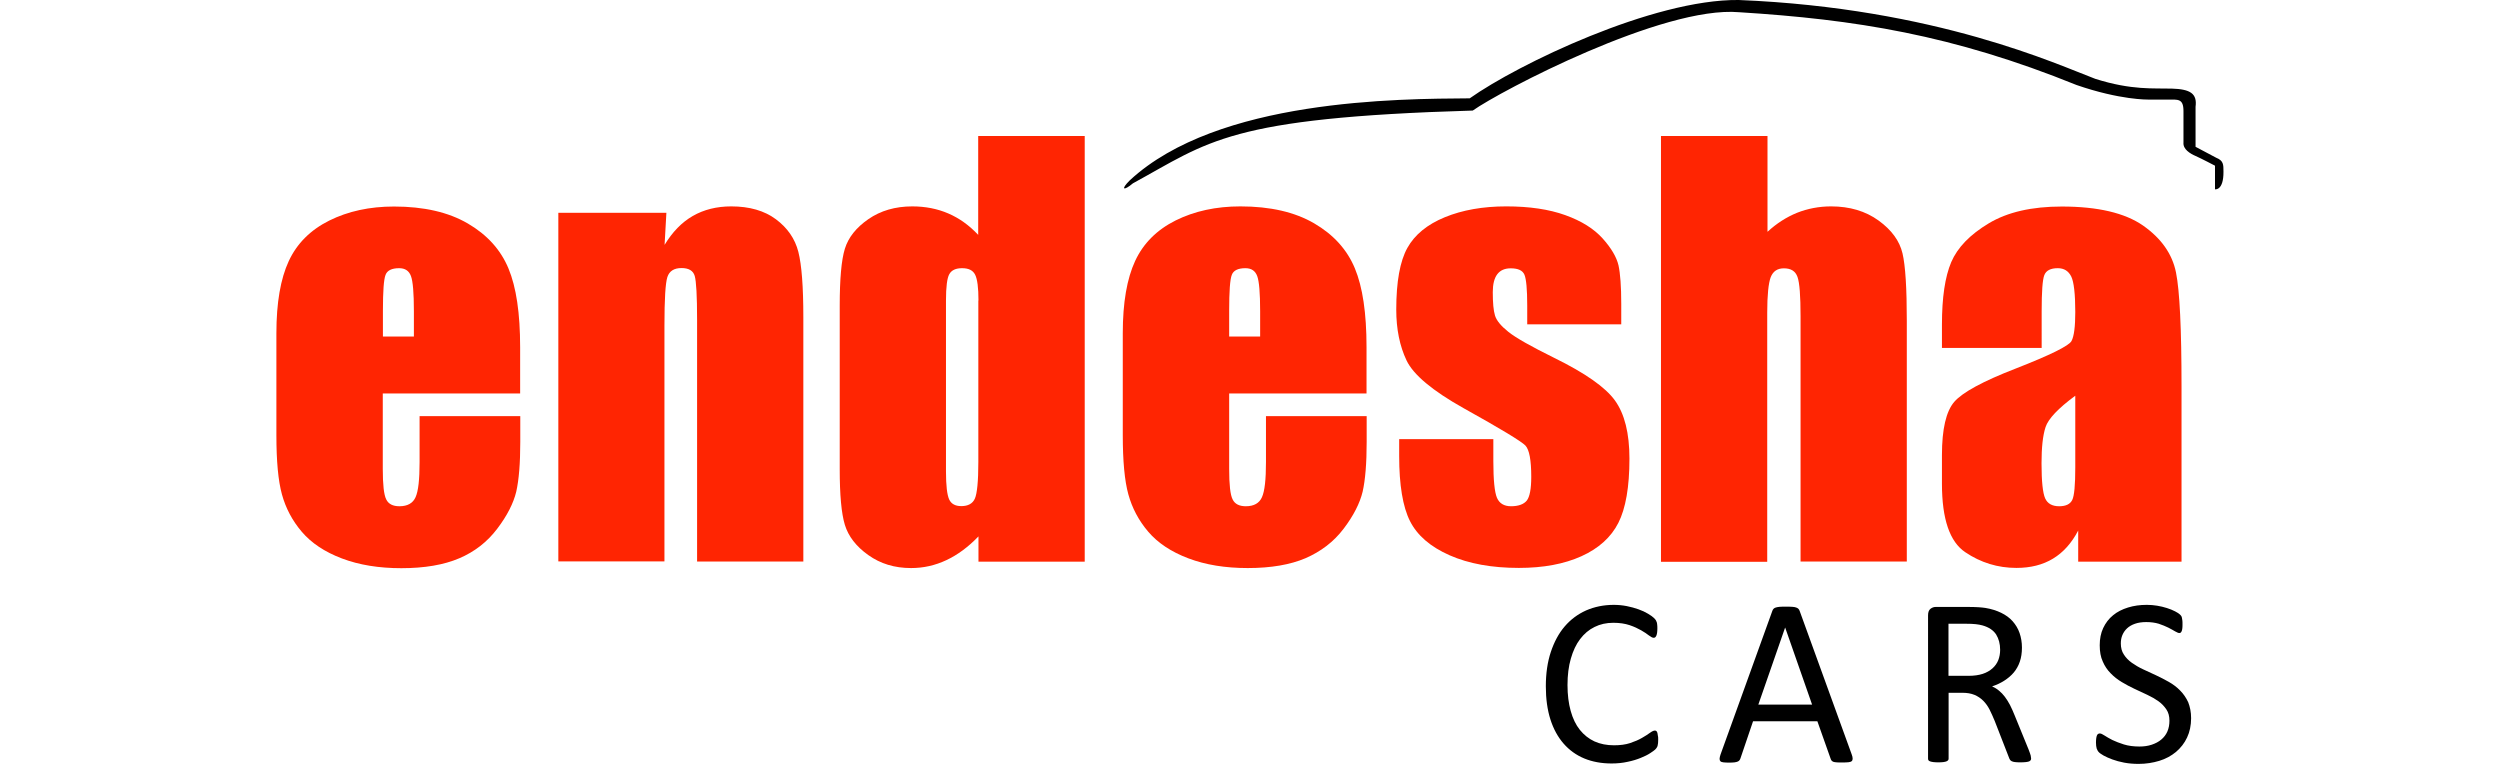
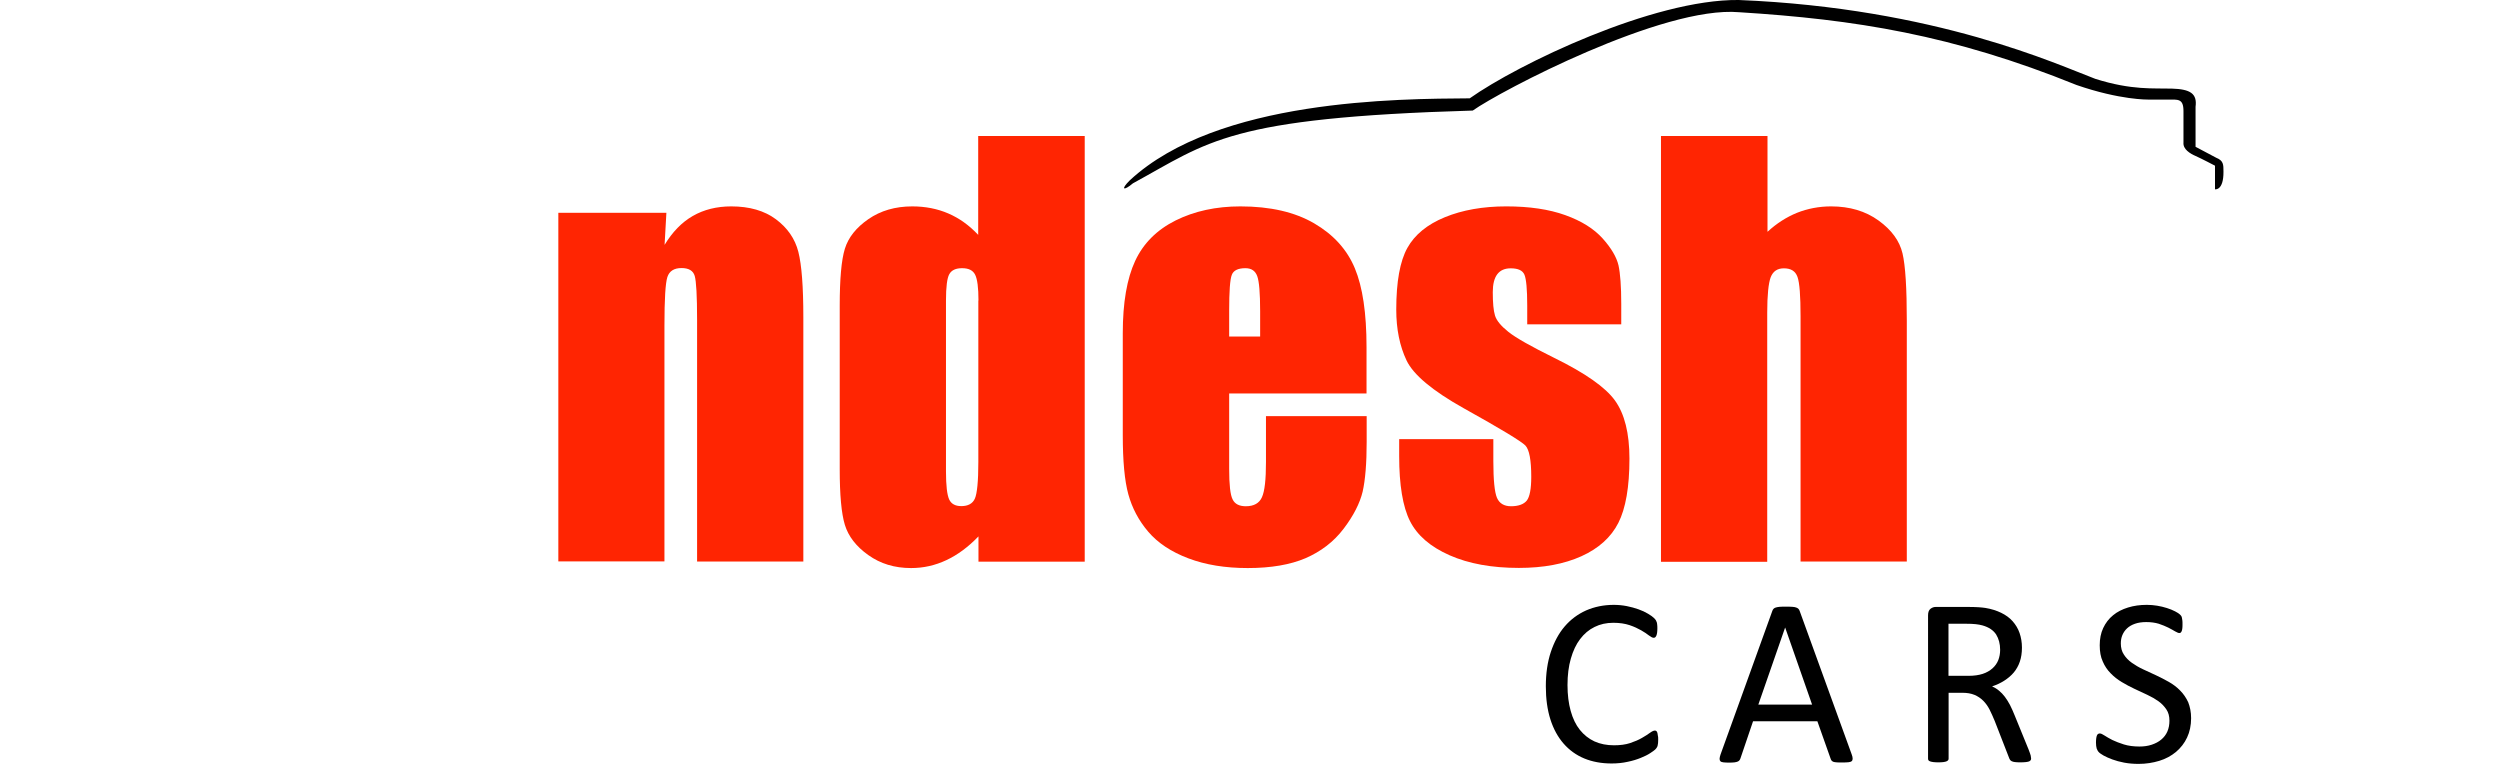
<svg xmlns="http://www.w3.org/2000/svg" version="1.1" id="Layer_2" x="0px" y="0px" viewBox="0 0 1800 550" style="enable-background:new 0 0 1800 550;" xml:space="preserve">
  <style type="text/css">
	.st0{fill:#FF2502;}
</style>
  <g>
    <g>
-       <path class="st0" d="M374.6,283.3h-99v54.3c0,11.4,0.8,18.7,2.5,22c1.6,3.3,4.8,4.9,9.5,4.9c5.8,0,9.7-2.2,11.6-6.5    c2-4.4,2.9-12.8,2.9-25.3v-33.1h72.5v18.6c0,15.5-1,27.4-2.9,35.8c-2,8.3-6.5,17.2-13.7,26.7c-7.2,9.5-16.3,16.6-27.4,21.3    c-11,4.7-24.9,7.1-41.6,7.1c-16.2,0-30.4-2.3-42.8-7c-12.4-4.7-22-11.1-28.9-19.2c-6.9-8.1-11.6-17.1-14.3-26.9    c-2.7-9.8-4-24-4-42.7v-73.3c0-22,3-39.3,8.9-52c5.9-12.7,15.6-22.4,29.2-29.2c13.5-6.7,29-10.1,46.6-10.1    c21.5,0,39.2,4.1,53.1,12.2c13.9,8.1,23.7,18.9,29.3,32.4c5.6,13.4,8.4,32.3,8.4,56.7V283.3z M298,242.4V224    c0-13-0.7-21.4-2.1-25.2c-1.4-3.8-4.2-5.7-8.5-5.7c-5.3,0-8.6,1.6-9.8,4.8c-1.3,3.2-1.9,11.9-1.9,26v18.4H298z" />
      <path class="st0" d="M479.8,153.2l-1.3,23.1c5.6-9.2,12.3-16.2,20.3-20.8c8-4.6,17.3-6.9,27.7-6.9c13.1,0,23.9,3.1,32.2,9.3    c8.3,6.2,13.7,14,16.1,23.4c2.4,9.4,3.6,25.1,3.6,47v176h-76.5v-174c0-17.3-0.6-27.8-1.7-31.6c-1.1-3.8-4.3-5.7-9.5-5.7    c-5.4,0-8.8,2.2-10.2,6.5c-1.4,4.4-2.1,16-2.1,34.9v169.8H402V153.2H479.8z" />
      <path class="st0" d="M781,97.9v306.5h-76.5v-18.2c-7.3,7.6-15,13.3-23.1,17.1c-8.1,3.8-16.5,5.7-25.4,5.7    c-11.9,0-22.1-3.1-30.9-9.4c-8.7-6.2-14.3-13.5-16.8-21.7c-2.5-8.2-3.7-21.6-3.7-40.1V220.2c0-19.3,1.2-33,3.7-41.1    c2.5-8.1,8.1-15.2,16.9-21.3c8.8-6.1,19.4-9.2,31.6-9.2c9.5,0,18.1,1.7,26,5.1c7.9,3.4,15,8.5,21.5,15.4V97.9H781z M704.5,216.4    c0-9.2-0.8-15.4-2.4-18.6c-1.6-3.2-4.7-4.7-9.4-4.7c-4.5,0-7.6,1.4-9.2,4.3c-1.6,2.8-2.4,9.2-2.4,19v123c0,10.2,0.8,16.9,2.3,20.2    c1.5,3.2,4.4,4.8,8.7,4.8c4.9,0,8.2-1.8,9.8-5.4c1.6-3.6,2.5-12.4,2.5-26.4V216.4z" />
      <path class="st0" d="M984,283.3h-99v54.3c0,11.4,0.8,18.7,2.5,22c1.6,3.3,4.8,4.9,9.5,4.9c5.8,0,9.7-2.2,11.6-6.5    c2-4.4,2.9-12.8,2.9-25.3v-33.1H984v18.6c0,15.5-1,27.4-2.9,35.8c-2,8.3-6.5,17.2-13.7,26.7S951,397.1,940,401.9    c-11,4.7-24.9,7.1-41.6,7.1c-16.2,0-30.4-2.3-42.8-7c-12.4-4.7-22-11.1-28.9-19.2c-6.9-8.1-11.6-17.1-14.3-26.9    c-2.7-9.8-4-24-4-42.7v-73.3c0-22,3-39.3,8.9-52c5.9-12.7,15.6-22.4,29.2-29.2c13.5-6.7,29-10.1,46.6-10.1    c21.5,0,39.2,4.1,53.1,12.2c13.9,8.1,23.7,18.9,29.3,32.4c5.6,13.4,8.4,32.3,8.4,56.7V283.3z M907.3,242.4V224    c0-13-0.7-21.4-2.1-25.2c-1.4-3.8-4.2-5.7-8.5-5.7c-5.3,0-8.6,1.6-9.8,4.8c-1.3,3.2-1.9,11.9-1.9,26v18.4H907.3z" />
      <path class="st0" d="M1167.4,233.5h-67.8v-13.6c0-11.6-0.7-19-2-22.1c-1.3-3.1-4.6-4.6-9.9-4.6c-4.3,0-7.5,1.4-9.7,4.3    c-2.1,2.8-3.2,7.1-3.2,12.8c0,7.7,0.5,13.3,1.6,16.9c1.1,3.6,4.3,7.5,9.7,11.8c5.4,4.3,16.4,10.5,33,18.7    c22.2,10.9,36.8,21.1,43.7,30.7c6.9,9.6,10.4,23.5,10.4,41.8c0,20.4-2.7,35.9-8,46.3s-14.2,18.4-26.6,24    c-12.4,5.6-27.4,8.4-45,8.4c-19.4,0-36.1-3-49.9-9.1c-13.8-6.1-23.3-14.3-28.5-24.6c-5.2-10.3-7.8-26-7.8-46.9v-12.1h67.8v15.9    c0,13.5,0.9,22.3,2.6,26.3c1.7,4,5.1,6.1,10.1,6.1c5.4,0,9.2-1.4,11.4-4.1c2.1-2.7,3.2-8.4,3.2-17.1c0-12-1.4-19.5-4.2-22.5    c-2.9-3-17.7-12-44.5-26.9c-22.5-12.6-36.2-24.1-41.1-34.4c-4.9-10.3-7.4-22.5-7.4-36.6c0-20.1,2.7-34.9,8-44.4    c5.3-9.5,14.3-16.9,27-22.1c12.7-5.2,27.4-7.8,44.2-7.8c16.7,0,30.8,2.1,42.5,6.3c11.7,4.2,20.6,9.8,26.9,16.8    c6.2,6.9,10,13.4,11.4,19.3c1.3,5.9,2,15.2,2,27.8V233.5z" />
      <path class="st0" d="M1272.6,97.9v69c6.6-6.1,13.7-10.6,21.3-13.7c7.6-3,15.8-4.6,24.5-4.6c13.4,0,24.8,3.4,34.2,10.2    c9.4,6.8,15.1,14.7,17.2,23.6c2.1,8.9,3.1,25.1,3.1,48.7v173.2h-76.5V227.6c0-14.6-0.7-24-2.2-28.2c-1.5-4.2-4.7-6.2-9.8-6.2    c-4.7,0-7.8,2.1-9.5,6.4c-1.6,4.3-2.5,12.8-2.5,25.6v179.3h-76.5V97.9H1272.6z" />
-       <path class="st0" d="M1469.9,250.5h-71.7v-16.8c0-19.4,2.2-34.4,6.7-45c4.5-10.5,13.5-19.8,27-27.9c13.5-8.1,31-12.1,52.6-12.1    c25.9,0,45.4,4.6,58.5,13.7c13.1,9.2,21,20.4,23.7,33.7c2.7,13.3,4,40.7,4,82.2v126.1h-74.4V382c-4.7,9-10.7,15.7-18.1,20.2    c-7.4,4.5-16.2,6.7-26.4,6.7c-13.4,0-25.7-3.8-36.8-11.3c-11.2-7.5-16.8-23.9-16.8-49.3v-20.6c0-18.8,3-31.6,8.9-38.4    c5.9-6.8,20.6-14.8,44.1-23.9c25.1-9.8,38.6-16.5,40.3-19.9c1.8-3.4,2.7-10.3,2.7-20.8c0-13.1-1-21.7-2.9-25.6c-2-4-5.2-6-9.7-6    c-5.2,0-8.4,1.7-9.7,5c-1.3,3.3-1.9,12-1.9,26V250.5z M1494.1,285c-12.2,9-19.3,16.5-21.3,22.5c-2,6.1-2.9,14.8-2.9,26.1    c0,13,0.9,21.4,2.6,25.2c1.7,3.8,5.1,5.7,10.1,5.7c4.8,0,7.9-1.5,9.4-4.5c1.5-3,2.2-10.8,2.2-23.4V285z" />
    </g>
    <g>
      <g>
        <path d="M1193.9,532.6c0,0.9,0,1.7-0.1,2.4c-0.1,0.7-0.2,1.3-0.3,1.8c-0.1,0.5-0.3,1-0.6,1.4c-0.2,0.4-0.6,0.9-1.2,1.5     c-0.6,0.6-1.8,1.4-3.6,2.6c-1.8,1.2-4.1,2.3-6.8,3.4c-2.7,1.1-5.9,2.1-9.4,2.8c-3.5,0.8-7.4,1.2-11.6,1.2     c-7.2,0-13.8-1.2-19.6-3.6c-5.8-2.4-10.8-6-14.9-10.7c-4.1-4.7-7.3-10.5-9.5-17.4c-2.2-6.9-3.3-14.9-3.3-23.9     c0-9.2,1.2-17.5,3.6-24.7c2.4-7.2,5.7-13.4,10-18.4c4.3-5,9.4-8.8,15.4-11.5c6-2.6,12.6-4,19.9-4c3.2,0,6.3,0.3,9.4,0.9     c3,0.6,5.9,1.4,8.4,2.3c2.6,0.9,4.9,2,6.9,3.2c2,1.2,3.4,2.2,4.2,3c0.8,0.8,1.3,1.4,1.5,1.8c0.2,0.4,0.4,0.9,0.6,1.4     c0.1,0.5,0.3,1.2,0.3,1.9c0.1,0.7,0.1,1.6,0.1,2.7c0,1.1-0.1,2.1-0.2,2.9c-0.1,0.8-0.3,1.5-0.5,2c-0.2,0.5-0.5,0.9-0.8,1.2     c-0.3,0.3-0.7,0.4-1.2,0.4c-0.8,0-1.9-0.6-3.4-1.7c-1.4-1.1-3.3-2.4-5.6-3.7c-2.3-1.3-5-2.6-8.3-3.7c-3.3-1.1-7.2-1.7-11.7-1.7     c-5,0-9.5,1-13.5,3c-4.1,2-7.5,4.9-10.4,8.7c-2.9,3.8-5.1,8.5-6.7,14.1c-1.6,5.5-2.4,11.9-2.4,19c0,7.1,0.8,13.3,2.3,18.7     c1.5,5.4,3.7,10,6.6,13.6c2.9,3.6,6.4,6.4,10.5,8.3c4.2,1.9,8.9,2.8,14.1,2.8c4.4,0,8.3-0.5,11.6-1.6c3.3-1.1,6.1-2.3,8.5-3.7     c2.3-1.3,4.3-2.6,5.8-3.7c1.5-1.1,2.7-1.6,3.5-1.6c0.4,0,0.8,0.1,1,0.3c0.3,0.2,0.5,0.5,0.7,1c0.2,0.5,0.3,1.2,0.4,2     C1193.9,530.2,1193.9,531.3,1193.9,532.6z" />
        <path d="M1333.2,543.1c0.5,1.3,0.7,2.3,0.7,3.1c0,0.8-0.2,1.4-0.6,1.8c-0.5,0.4-1.2,0.7-2.3,0.8c-1.1,0.1-2.5,0.2-4.3,0.2     c-1.8,0-3.2,0-4.3-0.1c-1.1-0.1-1.9-0.2-2.4-0.4c-0.5-0.2-0.9-0.5-1.2-0.8c-0.3-0.3-0.5-0.8-0.7-1.3l-9.6-27.1h-46.3l-9.1,26.8     c-0.2,0.5-0.4,1-0.7,1.3c-0.3,0.4-0.7,0.7-1.2,0.9c-0.5,0.3-1.3,0.4-2.3,0.6c-1,0.1-2.3,0.2-3.9,0.2c-1.7,0-3-0.1-4.1-0.2     c-1.1-0.1-1.8-0.4-2.2-0.8c-0.4-0.4-0.6-1-0.6-1.8c0-0.8,0.3-1.8,0.7-3.1l37.3-103.4c0.2-0.6,0.5-1.1,0.9-1.5     c0.4-0.4,0.9-0.7,1.6-0.9c0.7-0.2,1.6-0.4,2.8-0.5c1.1-0.1,2.5-0.1,4.3-0.1c1.8,0,3.4,0,4.6,0.1c1.2,0.1,2.2,0.2,2.9,0.5     c0.7,0.2,1.3,0.6,1.7,1c0.4,0.4,0.7,1,0.9,1.6L1333.2,543.1z M1285.3,451.8L1285.3,451.8l-19.3,55.5h38.7L1285.3,451.8z" />
        <path d="M1462.4,546.1c0,0.5-0.1,0.9-0.3,1.2c-0.2,0.3-0.6,0.6-1.1,0.9c-0.6,0.2-1.4,0.4-2.4,0.5c-1,0.1-2.4,0.2-4.1,0.2     c-1.5,0-2.7-0.1-3.7-0.2c-0.9-0.1-1.7-0.3-2.3-0.6c-0.6-0.3-1-0.6-1.3-1.1c-0.3-0.5-0.6-1-0.8-1.7l-10.2-26.2     c-1.2-3-2.5-5.7-3.7-8.2c-1.3-2.5-2.8-4.6-4.6-6.4c-1.8-1.8-3.9-3.2-6.3-4.2c-2.4-1-5.3-1.5-8.7-1.5h-9.9v47.4     c0,0.5-0.1,0.9-0.4,1.2c-0.3,0.3-0.7,0.6-1.2,0.8c-0.5,0.2-1.3,0.4-2.2,0.5c-0.9,0.1-2.1,0.2-3.6,0.2c-1.4,0-2.6-0.1-3.6-0.2     c-0.9-0.1-1.7-0.3-2.3-0.5c-0.6-0.2-1-0.5-1.2-0.8c-0.2-0.3-0.3-0.7-0.3-1.2V443c0-2.2,0.6-3.8,1.8-4.7c1.2-0.9,2.4-1.3,3.7-1.3     h23.7c2.8,0,5.1,0.1,7,0.2c1.9,0.1,3.5,0.3,5,0.5c4.3,0.7,8.1,1.9,11.4,3.5c3.3,1.6,6.1,3.6,8.3,6.1c2.2,2.5,3.9,5.3,5,8.5     c1.1,3.2,1.7,6.7,1.7,10.5c0,3.7-0.5,7.1-1.5,10c-1,3-2.5,5.6-4.3,7.8c-1.9,2.3-4.2,4.2-6.8,5.9c-2.6,1.7-5.6,3.1-8.9,4.2     c1.8,0.8,3.5,1.8,5,3.1c1.5,1.2,2.9,2.7,4.2,4.4c1.3,1.7,2.5,3.7,3.7,5.9c1.1,2.2,2.3,4.8,3.4,7.6l10,24.5     c0.8,2.1,1.3,3.5,1.5,4.3C1462.2,545,1462.4,545.7,1462.4,546.1z M1440.1,467.9c0-4.4-1-8-2.9-11.1c-2-3-5.2-5.2-9.8-6.5     c-1.4-0.4-3.1-0.7-4.9-0.9c-1.8-0.2-4.2-0.3-7.1-0.3h-12.5v37.5h14.5c3.9,0,7.3-0.5,10.1-1.4c2.8-0.9,5.2-2.3,7.1-4     c1.9-1.7,3.3-3.7,4.2-6C1439.6,473.1,1440.1,470.6,1440.1,467.9z" />
        <path d="M1577.6,517.1c0,5.2-1,9.9-2.9,13.9c-1.9,4.1-4.6,7.5-8,10.4c-3.4,2.8-7.4,5-12,6.4c-4.6,1.4-9.6,2.2-14.9,2.2     c-3.7,0-7.2-0.3-10.4-0.9c-3.2-0.6-6-1.4-8.5-2.3c-2.5-0.9-4.6-1.9-6.3-2.8c-1.7-1-2.9-1.8-3.5-2.5c-0.7-0.7-1.1-1.6-1.5-2.6     c-0.3-1.1-0.5-2.5-0.5-4.3c0-1.3,0.1-2.3,0.2-3.1c0.1-0.8,0.3-1.5,0.5-2c0.2-0.5,0.5-0.9,0.9-1.1c0.3-0.2,0.7-0.3,1.2-0.3     c0.8,0,1.9,0.5,3.4,1.5c1.5,1,3.3,2,5.6,3.2c2.3,1.1,5.1,2.2,8.3,3.2c3.2,1,7,1.5,11.2,1.5c3.2,0,6.1-0.4,8.8-1.3     c2.7-0.9,5-2.1,6.9-3.7c1.9-1.6,3.4-3.5,4.4-5.8c1-2.3,1.5-4.9,1.5-7.8c0-3.2-0.7-5.9-2.2-8.1s-3.3-4.2-5.7-5.9     c-2.4-1.7-5-3.2-8-4.6c-3-1.4-6.1-2.8-9.2-4.3c-3.2-1.5-6.2-3.1-9.2-4.9c-3-1.8-5.7-3.9-8-6.3c-2.4-2.4-4.3-5.2-5.7-8.5     c-1.5-3.2-2.2-7.1-2.2-11.7c0-4.6,0.8-8.8,2.5-12.4c1.7-3.6,4-6.7,7.1-9.2c3-2.5,6.6-4.3,10.8-5.6c4.2-1.3,8.6-1.9,13.5-1.9     c2.5,0,4.9,0.2,7.4,0.6c2.5,0.4,4.9,1,7.1,1.7c2.2,0.7,4.2,1.5,5.9,2.4c1.7,0.9,2.8,1.6,3.4,2.2c0.6,0.5,0.9,1,1.1,1.3     c0.2,0.3,0.3,0.7,0.4,1.2c0.1,0.5,0.2,1.1,0.3,1.8c0.1,0.7,0.1,1.6,0.1,2.7c0,1,0,2-0.1,2.8c-0.1,0.8-0.2,1.5-0.4,2     c-0.2,0.5-0.4,0.9-0.7,1.2c-0.3,0.3-0.7,0.4-1.1,0.4c-0.6,0-1.6-0.4-3-1.2c-1.3-0.8-3-1.7-4.9-2.7c-2-1-4.3-1.9-6.9-2.8     c-2.7-0.8-5.7-1.2-9-1.2c-3.1,0-5.8,0.4-8.1,1.2c-2.3,0.8-4.2,1.9-5.7,3.3c-1.5,1.4-2.6,3-3.4,4.9c-0.8,1.9-1.1,3.9-1.1,6     c0,3.1,0.7,5.8,2.2,8c1.4,2.2,3.3,4.2,5.7,5.9c2.4,1.7,5.1,3.3,8.1,4.7c3,1.4,6.1,2.9,9.3,4.3c3.2,1.5,6.3,3.1,9.3,4.8     c3,1.7,5.8,3.8,8.1,6.2c2.4,2.4,4.3,5.2,5.8,8.4C1576.8,508.9,1577.6,512.7,1577.6,517.1z" />
      </g>
    </g>
    <path d="M815.7,132c55-30,68.2-47.2,244.7-52.4c19.7-14,136.8-75.6,191.8-70.8c83.2,5.2,153.5,16.2,242.9,52.4   c31.5,10.9,51.6,10.5,51.6,10.5h14c7.4,0,11.4-0.9,11.4,8.3s0,22.7,0,22.7c-0.4,4.8,4.8,7.9,8.7,9.6c3.9,1.7,14,7,14,7v17   c0,0,6.2,1.2,6.1-12.7c0-5.2,0-7.9-5.2-10l-14.9-7.9V76.9c1.3-9.6-3.9-12.7-17-13.1c-13.1-0.4-28.8,1.3-55.1-7   c-26.7-10-114.5-51-256.9-56.8c-61.7-0.6-159,46.3-193.6,70.8c-51.1,0.4-181.4,0.4-244.7,59C806.5,136.7,809.1,137.6,815.7,132z" />
  </g>
</svg>